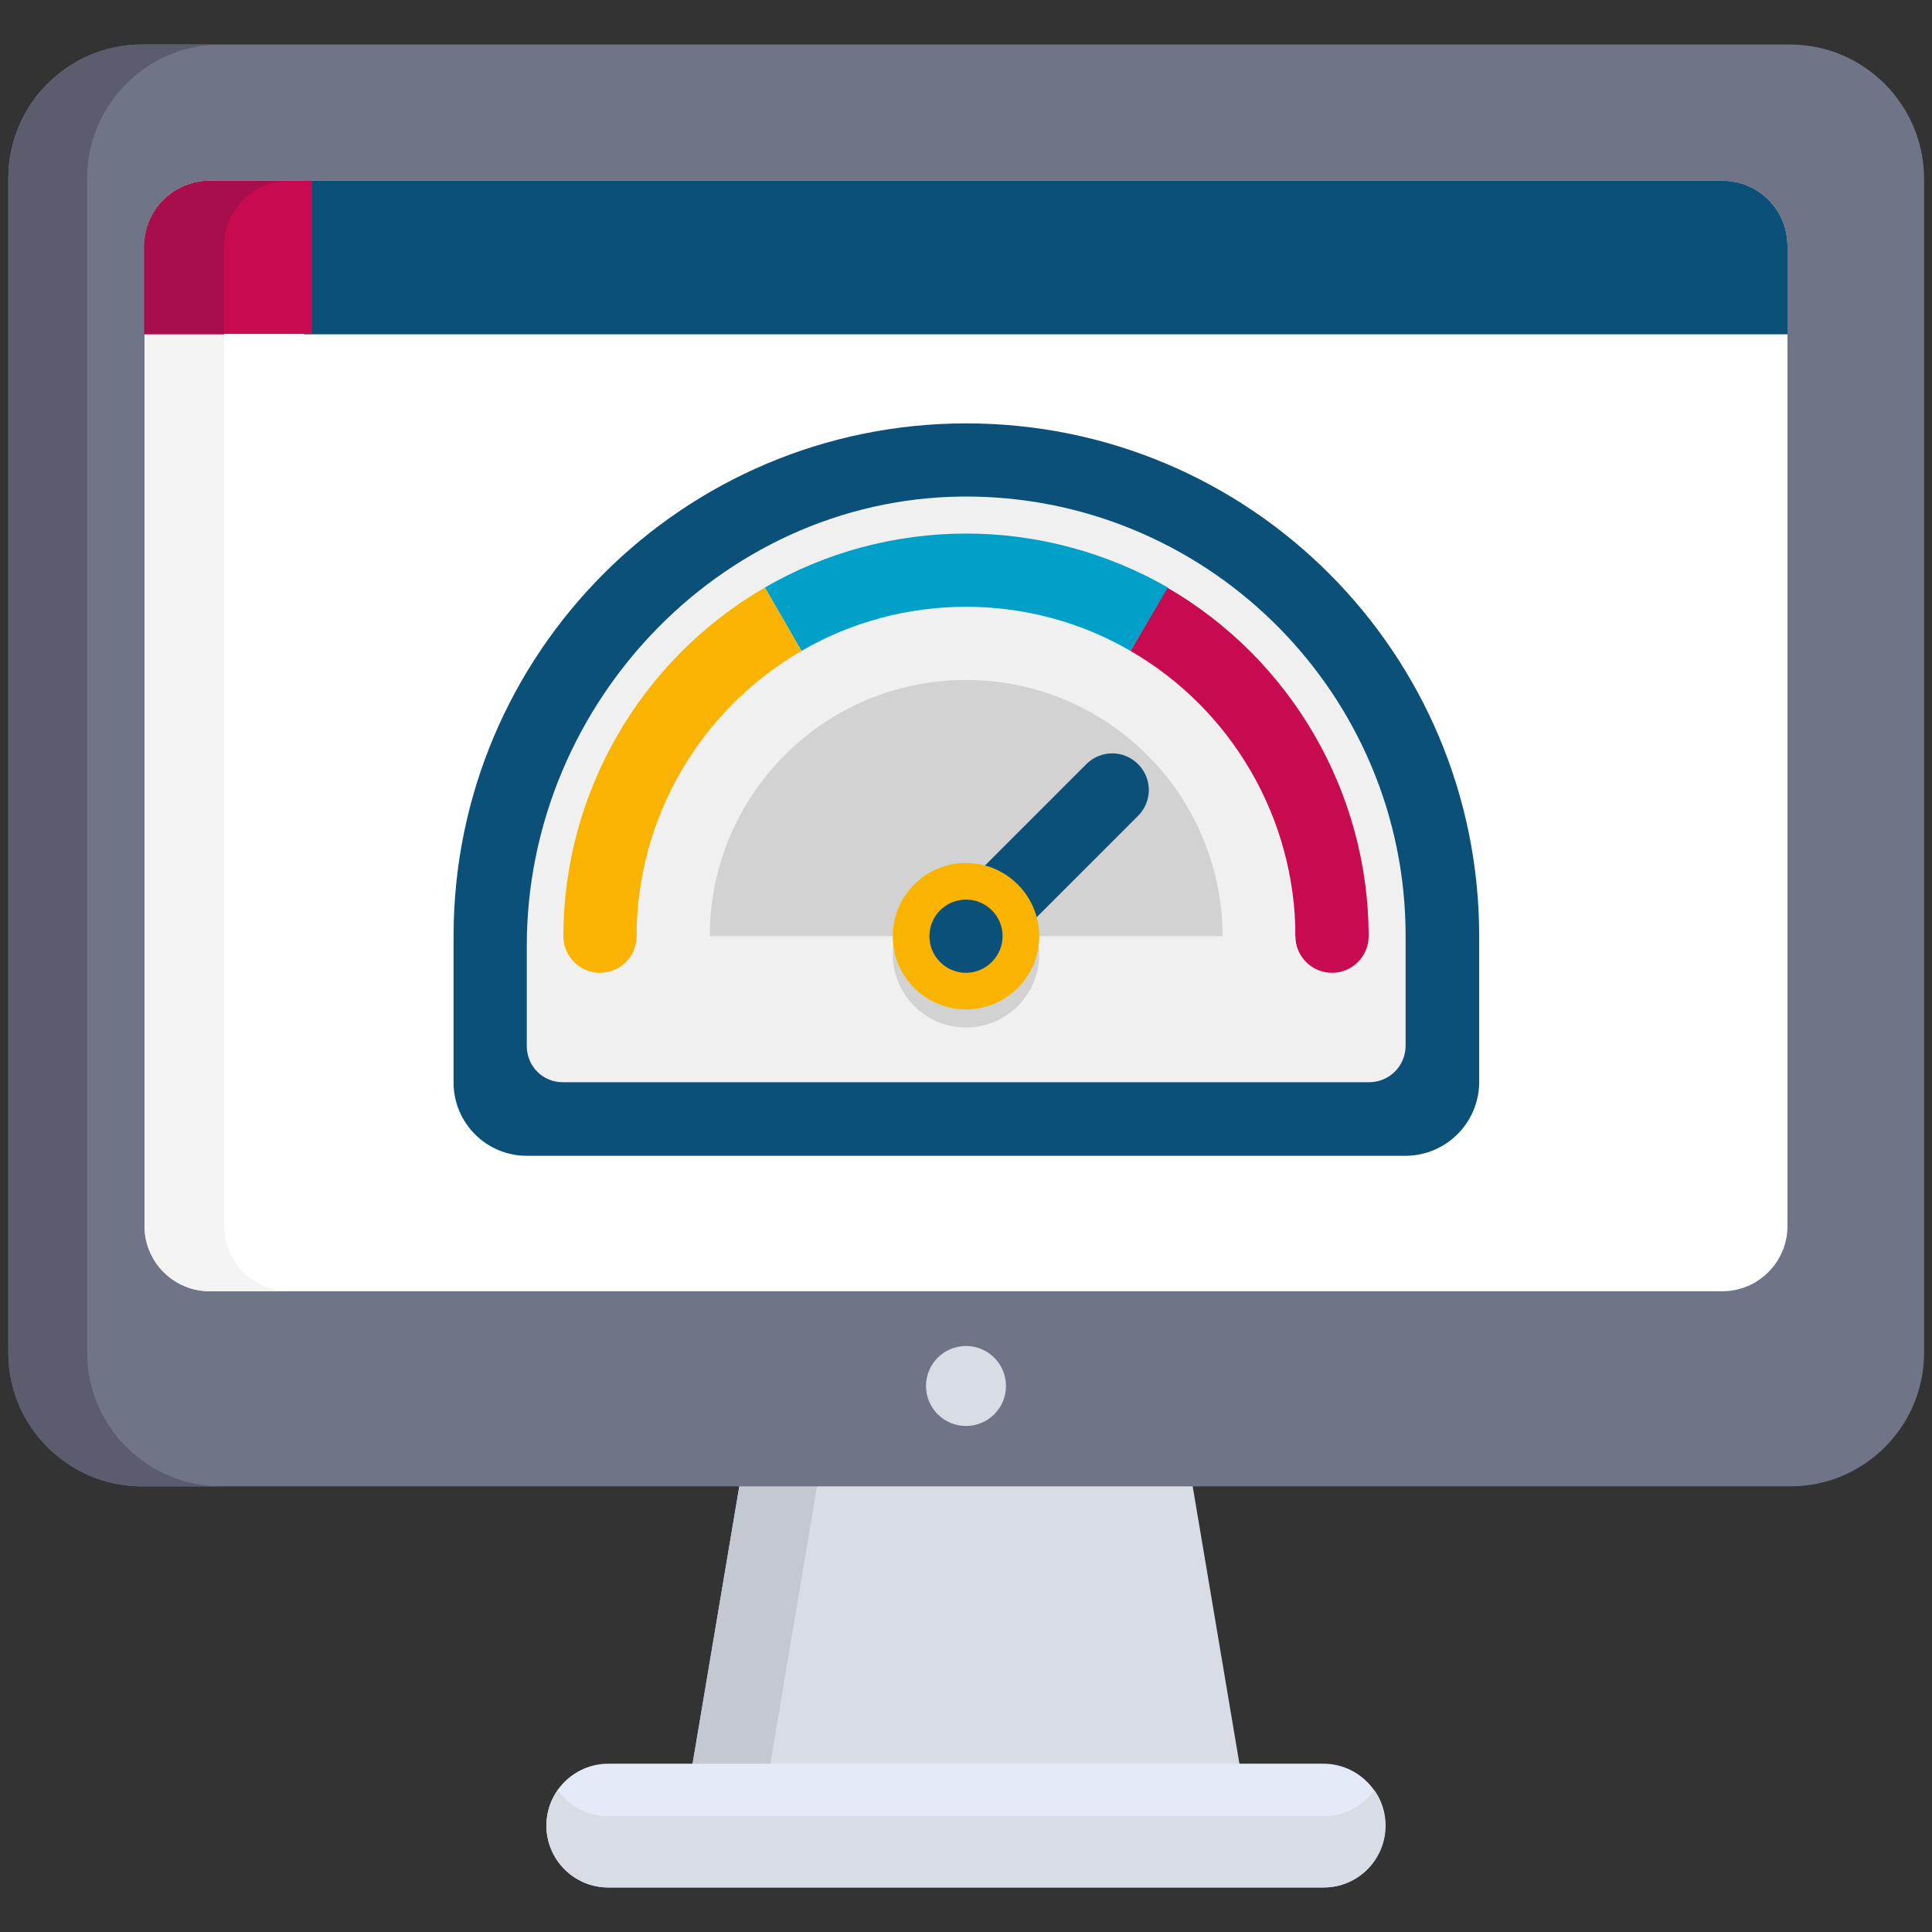
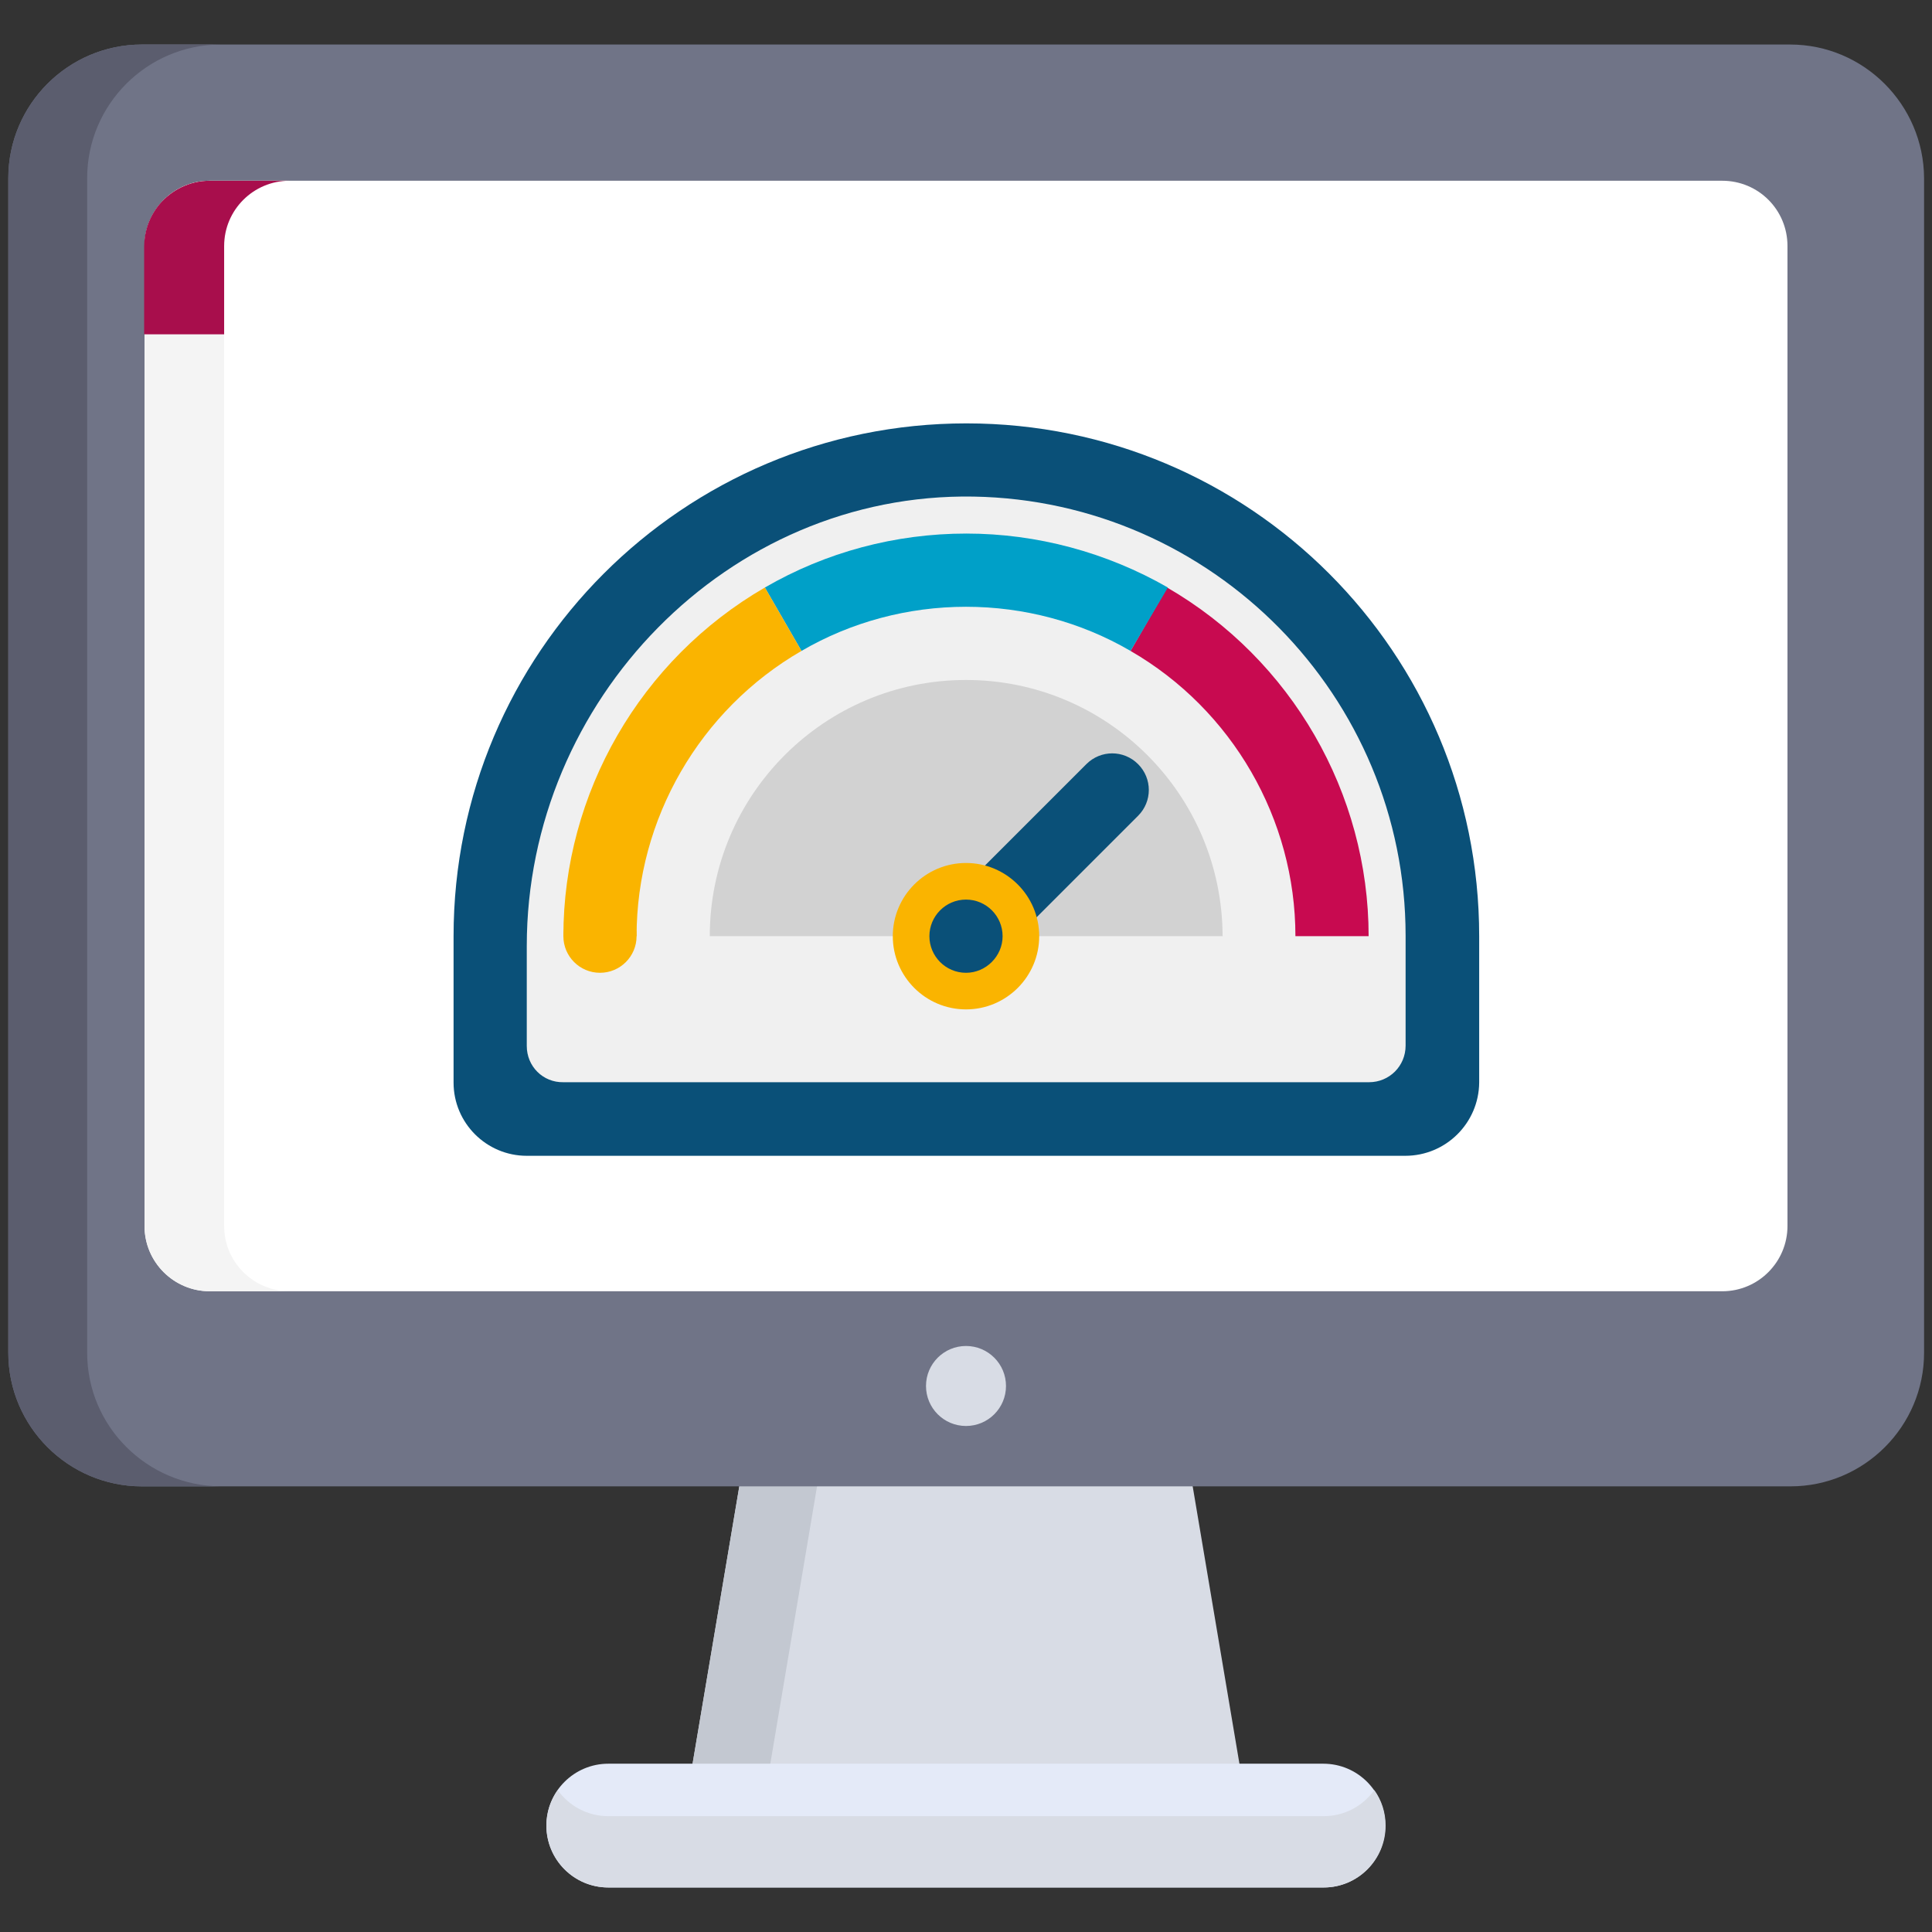
<svg xmlns="http://www.w3.org/2000/svg" version="1.1" id="Layer_1" x="0px" y="0px" viewBox="0 0 512 512" style="enable-background:new 0 0 512 512;" xml:space="preserve">
  <rect x="0" y="0" width="512" height="512" fill="#333333" stroke="none" />
  <style type="text/css">
	.st0{fill:#D8DCE5;}
	.st1{fill:#C3C8D1;}
	.st2{fill:#E4EAF8;}
	.st3{fill:#707487;}
	.st4{fill:#5B5D6E;}
	.st5{fill:#FFFFFF;}
	.st6{fill:#F4F4F4;}
	.st7{fill:#0A5078;}
	.st8{fill:#C80A50;}
	.st9{fill:#A80E4C;}
	.st10{fill:#F0F0F0;}
	.st11{fill:#D2D2D2;}
	.st12{fill:#00A0C8;}
	.st13{fill:#FAB400;}
</style>
  <g>
    <polygon class="st0" points="183.1,470 328.9,470 315.3,389.3 196.7,389.3  " />
    <polygon class="st1" points="196.7,389.3 183.1,470 203.7,470 217.3,389.3  " />
    <path class="st2" d="M367.1,483.8c0-9-7.3-16.4-16.4-16.4H161.2c-9,0-16.4,7.3-16.4,16.4c0,9,7.3,16.4,16.4,16.4h189.6   C359.8,500.2,367.1,492.9,367.1,483.8z" />
    <path class="st0" d="M350.8,481.3H161.2c-5.5,0-10.4-2.7-13.4-6.9c-1.9,2.7-3,5.9-3,9.4c0,9,7.3,16.4,16.4,16.4h189.6   c9,0,16.4-7.3,16.4-16.4c0-3.5-1.1-6.8-3-9.4C361.2,478.6,356.3,481.3,350.8,481.3z" />
    <path class="st3" d="M474.4,11.8H275.2h-39.2H37.6c-19.5,0-35.4,15.9-35.4,35.4v311.3c0,19.5,15.9,35.4,35.4,35.4h436.9   c19.5,0,35.4-15.9,35.4-35.4V47.2C509.8,27.7,493.9,11.8,474.4,11.8z" />
    <path class="st4" d="M23.1,358.5V47.2c0-19.5,15.9-35.4,35.4-35.4H37.6c-19.5,0-35.4,15.9-35.4,35.4v311.3   c0,19.5,15.9,35.4,35.4,35.4h20.9C39,393.8,23.1,378,23.1,358.5z" />
    <circle class="st0" cx="256" cy="367.3" r="10.6" />
    <path class="st5" d="M456.4,47.9H358H153.2H55.6c-9.6,0-17.3,7.8-17.3,17.3v259.7c0,9.6,7.8,17.3,17.3,17.3h400.8   c9.6,0,17.3-7.8,17.3-17.3V65.2C473.7,55.6,466,47.9,456.4,47.9z" />
    <path class="st6" d="M59.4,324.9V65.2c0-9.6,7.8-17.3,17.3-17.3H55.6c-9.6,0-17.3,7.8-17.3,17.3v259.7c0,9.6,7.8,17.3,17.3,17.3   h21.2C67.2,342.2,59.4,334.5,59.4,324.9z" />
-     <path class="st7" d="M456.4,47.9H358H153.2c-8,0-64.3,0-72.6,0v40.7h55l0,0h320.8l0,0h17.3V65.2C473.7,55.6,466,47.9,456.4,47.9z" />
-     <path class="st8" d="M55.6,47.9c-9.6,0-17.3,7.8-17.3,17.3v23.3h44.4V47.9H55.6z" />
    <path class="st9" d="M59.4,65.2c0-9.6,7.8-17.3,17.3-17.3H55.6c-5.4,0-10.2,2.5-13.4,6.3c-1.4,1.7-2.5,3.7-3.2,5.9   c-0.5,1.6-0.8,3.4-0.8,5.2v23.3h21.2L59.4,65.2L59.4,65.2z" />
  </g>
  <g id="Icons">
    <g>
      <g>
        <path class="st7" d="M372.4,306.3H139.6c-10.7,0-19.4-8.7-19.4-19.4v-38.8c0-75,60.8-135.9,135.9-135.9s135.9,60.8,135.9,135.9     v38.8C391.9,297.6,383.2,306.3,372.4,306.3z" />
      </g>
      <g>
        <path class="st10" d="M139.6,277.2v-26.5c0-65.1,53.3-120.2,118.4-119.1c63.3,1.1,114.5,52.9,114.5,116.4v29.1     c0,5.4-4.3,9.7-9.7,9.7H149.3C143.9,286.9,139.6,282.6,139.6,277.2z" />
      </g>
      <g>
-         <circle class="st11" cx="256" cy="252.9" r="19.4" />
-       </g>
+         </g>
      <g>
        <path class="st11" d="M256,180.2c-37.5,0-67.9,30.4-67.9,67.9h135.9C323.9,210.6,293.5,180.2,256,180.2z" />
      </g>
      <g>
        <path class="st8" d="M362.7,248.1h-19.4c0-31-16.7-60-43.7-75.6l9.7-16.8C342.3,174.8,362.7,210.2,362.7,248.1z" />
      </g>
      <g>
        <path class="st12" d="M299.6,172.5c-13.2-7.7-28.3-11.7-43.6-11.7s-30.4,4-43.6,11.7l-9.7-16.8c16.2-9.4,34.6-14.3,53.4-14.3     c18.7,0,37.2,5,53.4,14.3L299.6,172.5z" />
      </g>
      <g>
        <path class="st13" d="M168.7,248.1h-19.4c0-37.9,20.4-73.3,53.4-92.4l9.7,16.8C185.4,188.1,168.7,217.1,168.7,248.1z" />
      </g>
      <g>
        <circle class="st13" cx="159" cy="248.1" r="9.7" />
      </g>
      <g>
-         <circle class="st8" cx="353" cy="248.1" r="9.7" />
-       </g>
+         </g>
      <g>
        <path class="st7" d="M256,257.8c-2.5,0-5-0.9-6.9-2.8c-3.8-3.8-3.8-9.9,0-13.7l38.8-38.8c3.8-3.8,9.9-3.8,13.7,0     c3.8,3.8,3.8,9.9,0,13.7l-38.8,38.8C261,256.8,258.5,257.8,256,257.8L256,257.8z" />
      </g>
      <g>
        <g>
          <circle class="st7" cx="256" cy="248.1" r="14.6" />
        </g>
        <g>
          <path class="st13" d="M256,238.4c5.4,0,9.7,4.4,9.7,9.7s-4.4,9.7-9.7,9.7c-5.4,0-9.7-4.4-9.7-9.7S250.6,238.4,256,238.4       M256,228.7c-10.7,0-19.4,8.7-19.4,19.4s8.7,19.4,19.4,19.4c10.7,0,19.4-8.7,19.4-19.4S266.7,228.7,256,228.7z" />
        </g>
      </g>
    </g>
  </g>
</svg>